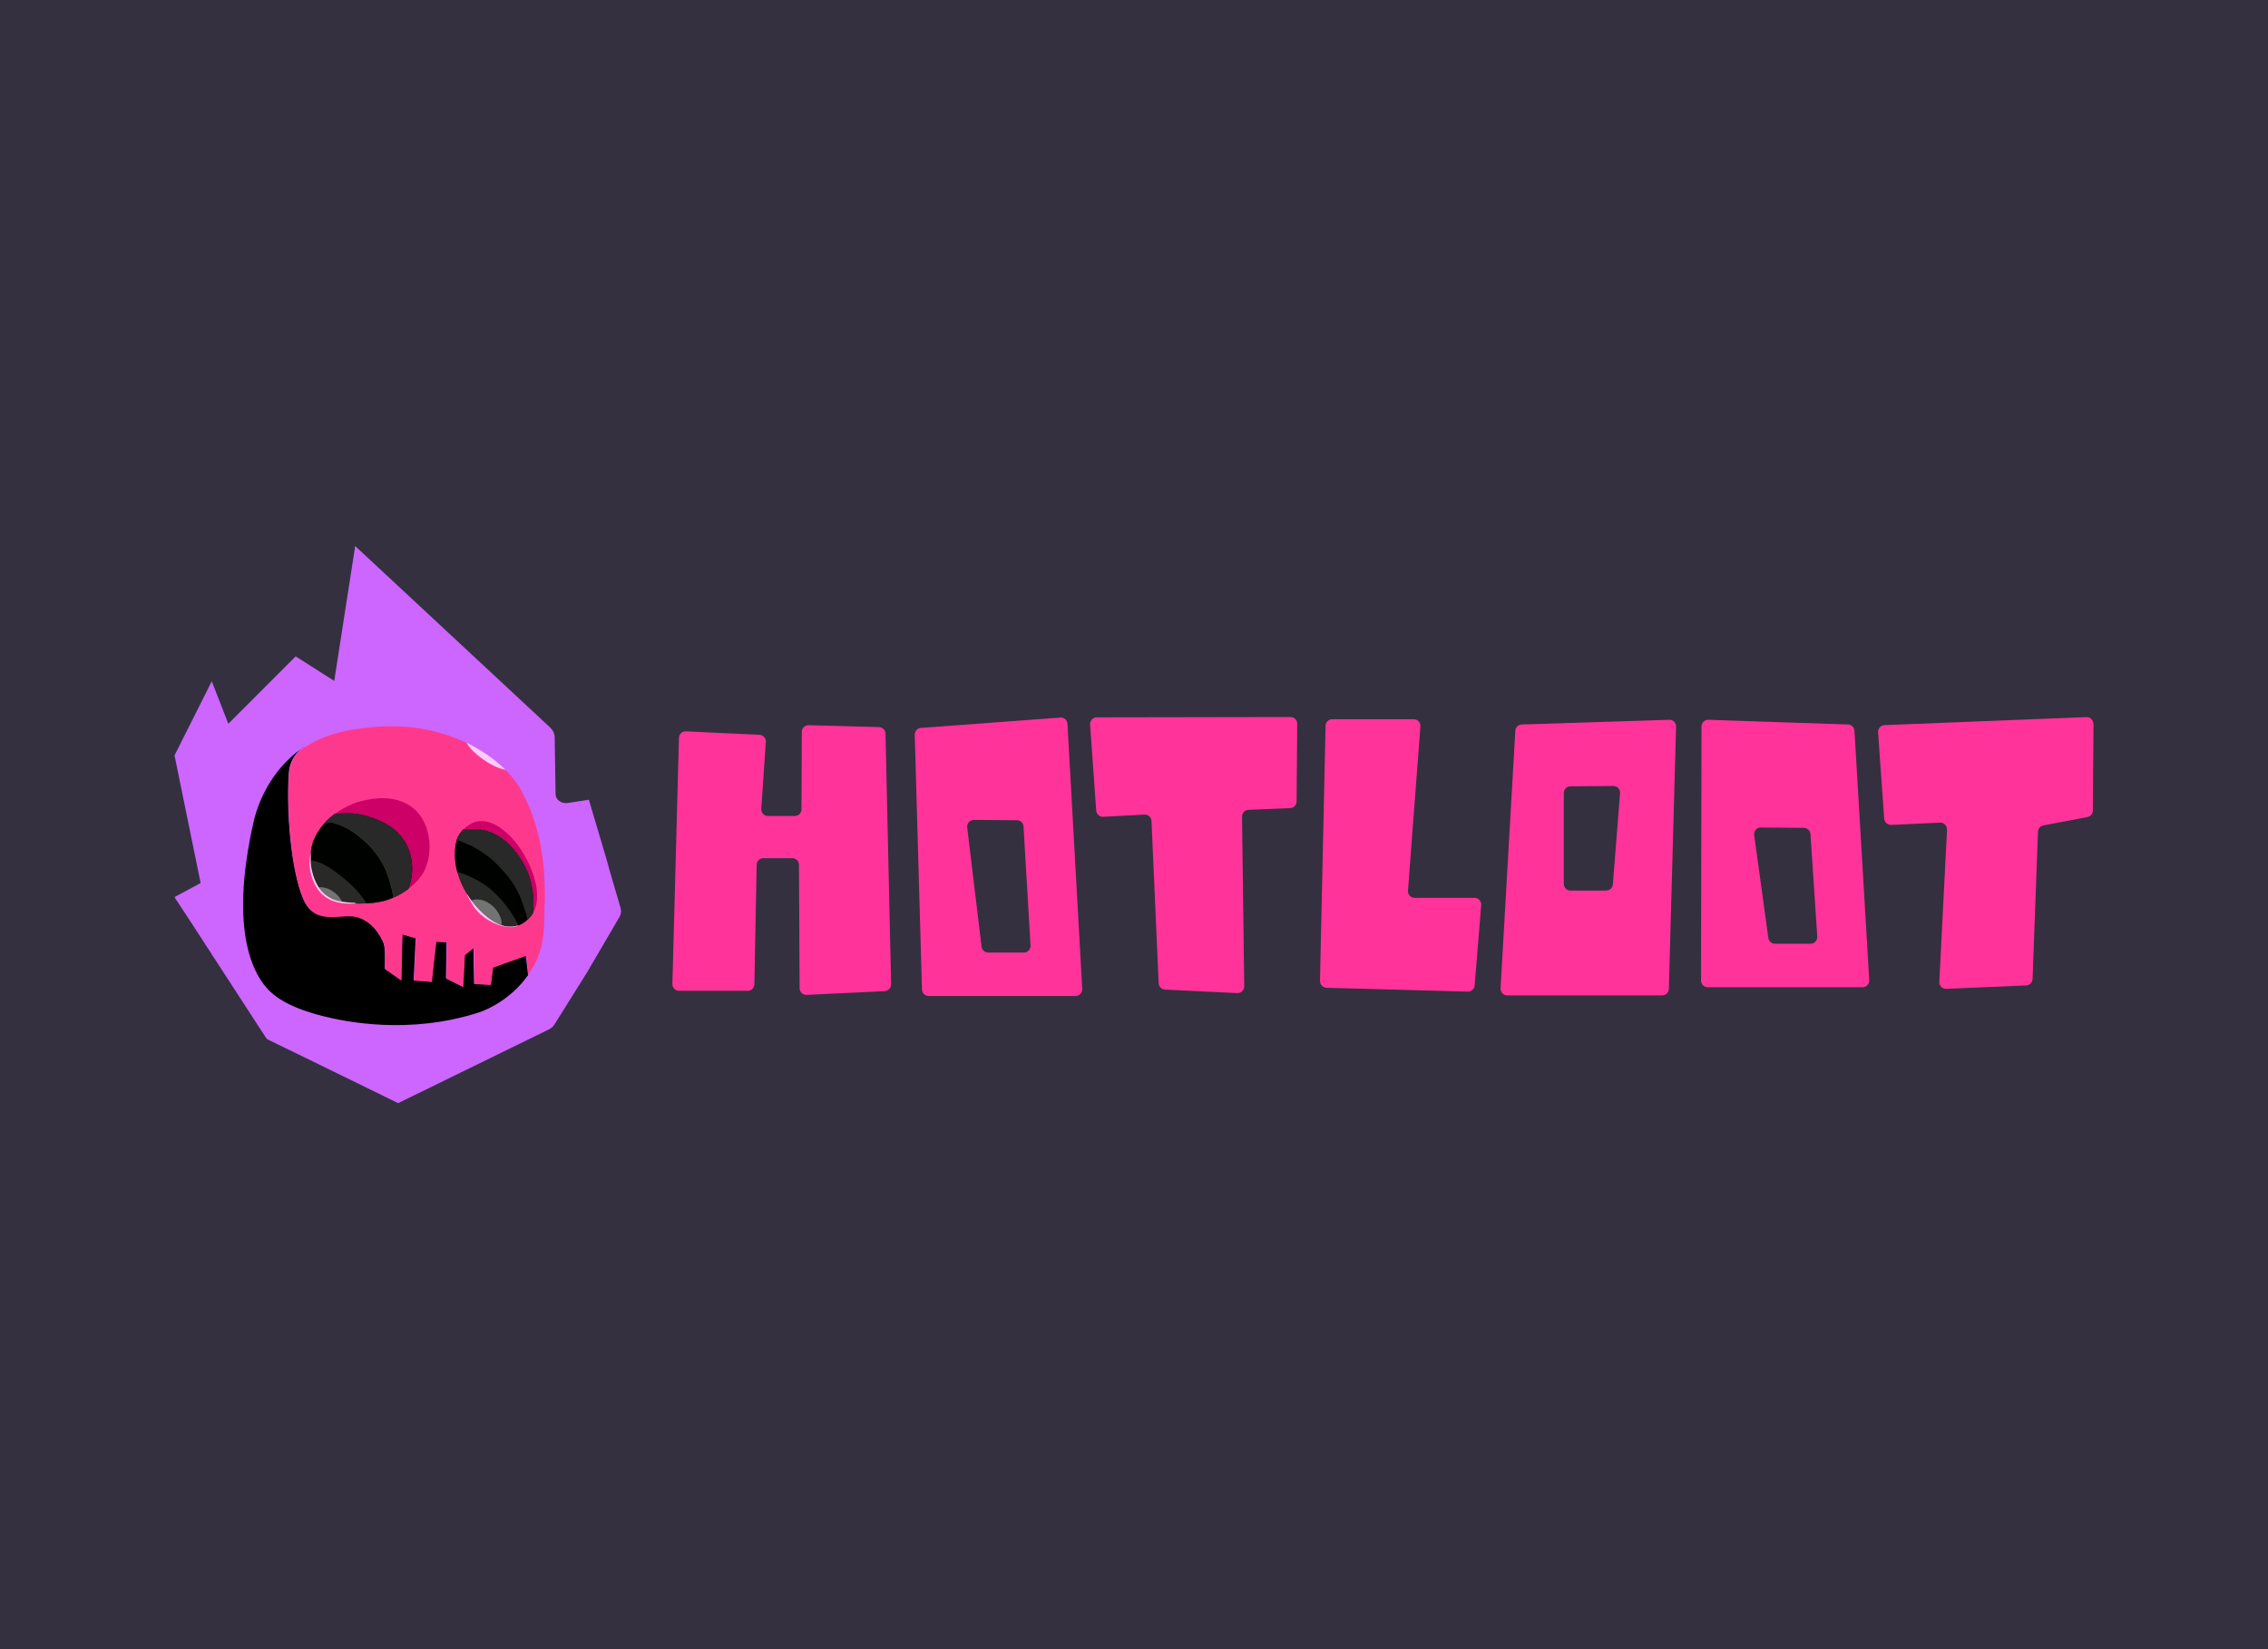
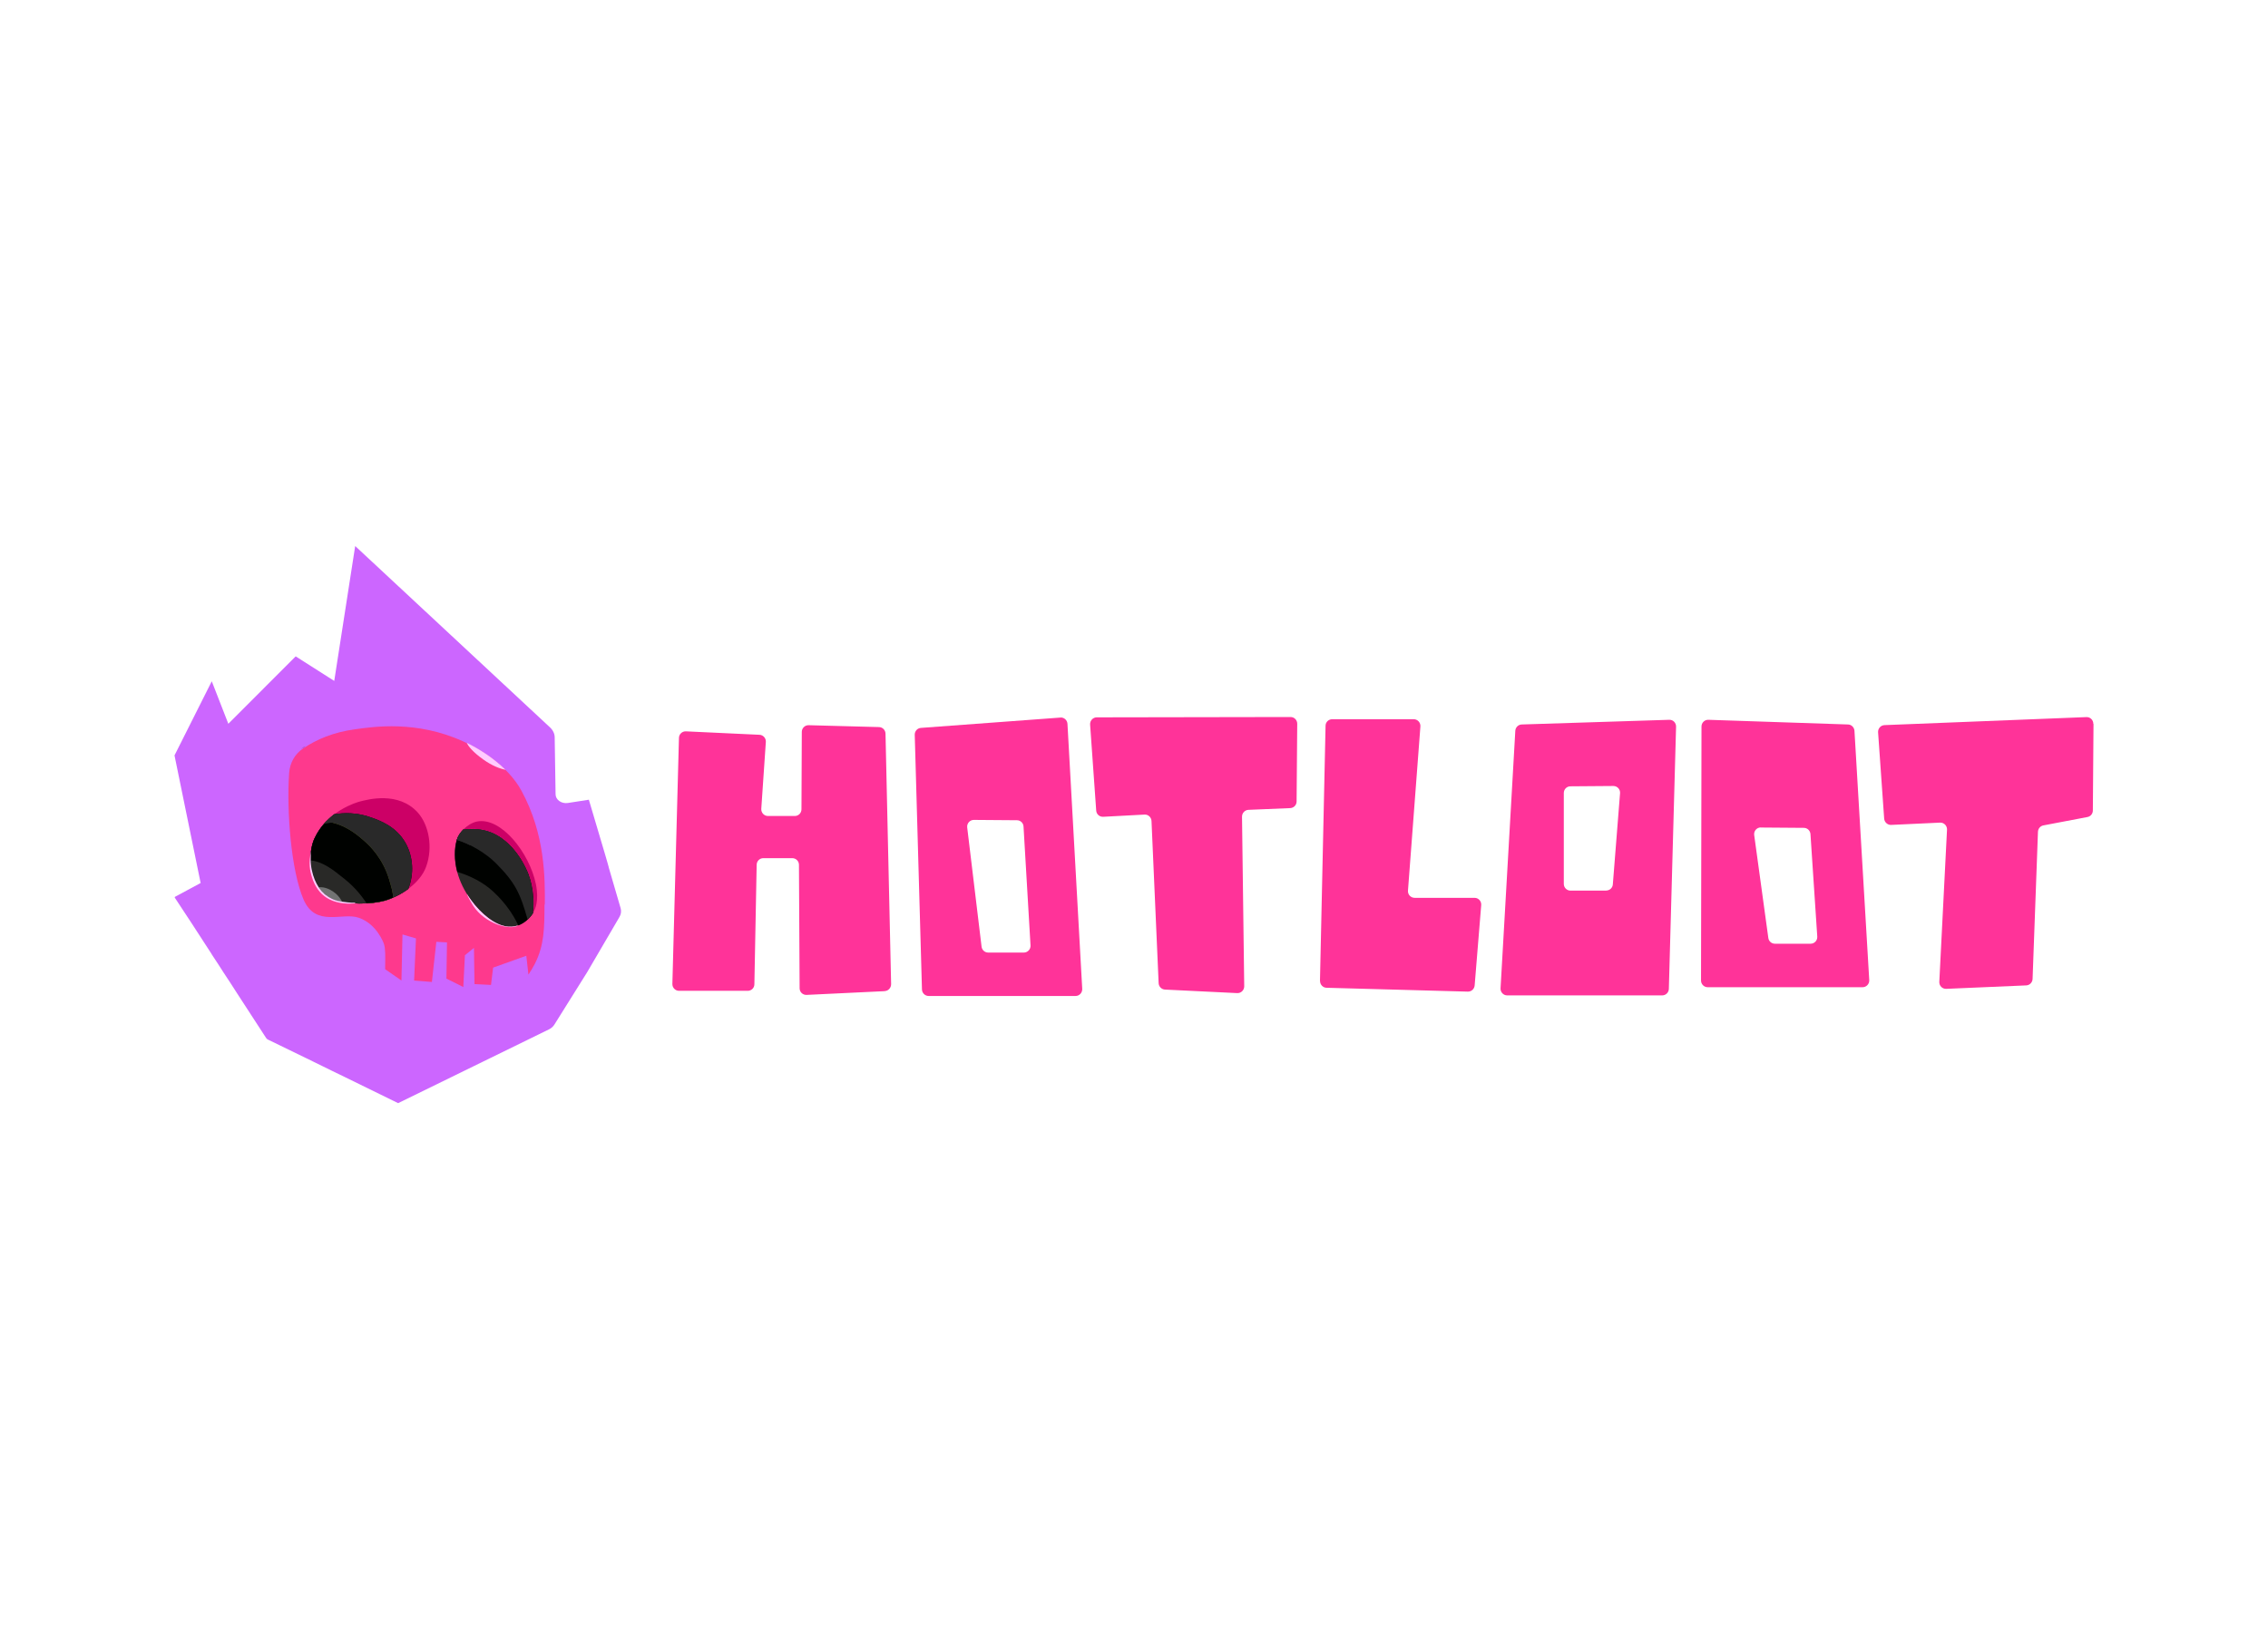
<svg xmlns="http://www.w3.org/2000/svg" width="110" height="80" viewBox="0 0 110 80" fill="none">
-   <rect width="110" height="80" fill="#343040" />
  <g clip-path="url(#clip0_5256_11773)">
    <path d="M29.525 42.071L29.47 41.872L29.344 41.438L29.257 41.145L28.56 38.794L27.541 38.952C27.23 38.999 26.946 38.797 26.946 38.528L26.903 35.773C26.903 35.594 26.82 35.42 26.679 35.288L17.227 26.488L16.211 33.031L14.341 31.84L11.074 35.11L10.271 33.048L8.464 36.644L9.731 42.834L8.487 43.504C8.487 43.504 8.468 43.527 8.475 43.541L9.314 44.816L9.582 45.23L9.786 45.543L9.881 45.691L10.231 46.229L10.29 46.327L10.578 46.764L10.841 47.174L11.034 47.467L11.145 47.635L11.491 48.173L12.908 50.353C12.928 50.387 12.959 50.414 12.999 50.431L14.81 51.312L14.967 51.386L15.168 51.487L15.684 51.739L16.136 51.962L16.719 52.244L19.309 53.513L26.628 49.933C26.738 49.879 26.828 49.798 26.887 49.704L28.478 47.161L30.044 44.483C30.123 44.348 30.143 44.197 30.1 44.052L29.521 42.067L29.525 42.071Z" fill="#CC66FF" />
    <path d="M14.812 36.197C14.764 36.224 14.721 36.26 14.674 36.288C14.674 36.288 14.685 36.284 14.685 36.276C14.725 36.248 14.764 36.224 14.812 36.197Z" fill="black" />
-     <path d="M25.629 47.277C24.837 48.422 23.695 48.958 23.247 49.105C19.836 50.214 16.729 49.562 15.619 49.28C13.835 48.823 13.268 48.255 13.047 48.044C12.445 47.436 11.023 45.429 12.319 39.785C12.398 39.452 12.795 37.933 14.087 36.749C14.264 36.586 14.461 36.431 14.674 36.288C14.288 36.554 14.044 36.988 14.008 37.456C13.874 39.297 14.107 42.214 14.709 43.609C15.3 44.968 16.596 44.217 17.383 44.487C18.253 44.789 18.592 45.723 18.612 45.783C18.679 46.037 18.675 46.264 18.663 46.991C18.927 47.178 19.191 47.356 19.454 47.547C19.47 46.8 19.49 46.061 19.506 45.314C19.722 45.377 19.943 45.441 20.159 45.504L20.061 47.551C20.616 47.599 20.364 47.575 20.923 47.619C20.998 46.971 21.065 46.319 21.14 45.671C21.313 45.675 21.482 45.687 21.656 45.699C21.644 46.283 21.64 46.871 21.628 47.456C21.896 47.595 22.172 47.734 22.447 47.865C22.475 47.352 22.506 46.836 22.526 46.323C22.668 46.2 22.817 46.085 22.963 45.965C22.967 46.55 22.979 47.138 22.991 47.722C23.491 47.75 23.29 47.738 23.79 47.762C23.825 47.483 23.857 47.201 23.892 46.923C24.428 46.732 24.963 46.538 25.503 46.347C25.538 46.649 25.57 46.959 25.605 47.261L25.621 47.277H25.629Z" fill="black" />
    <path d="M26.409 43.859C26.405 45.051 26.397 45.85 25.94 46.756C25.842 46.943 25.739 47.114 25.629 47.277C25.593 46.971 25.562 46.665 25.527 46.363C24.987 46.554 24.451 46.744 23.916 46.939C23.881 47.217 23.849 47.499 23.814 47.778C23.314 47.75 23.514 47.762 23.014 47.738C23.002 47.154 22.998 46.566 22.987 45.981C22.837 46.105 22.695 46.22 22.549 46.339C22.522 46.856 22.498 47.368 22.471 47.881C22.195 47.742 21.927 47.603 21.652 47.472C21.663 46.888 21.667 46.299 21.679 45.715C21.506 45.703 21.337 45.699 21.163 45.687C21.089 46.335 21.022 46.987 20.947 47.635C20.395 47.587 20.644 47.611 20.084 47.567L20.175 45.52C19.958 45.457 19.738 45.393 19.521 45.33C19.506 46.069 19.486 46.816 19.47 47.563C19.206 47.376 18.942 47.194 18.679 47.015C18.69 46.287 18.694 46.061 18.627 45.806C18.612 45.747 18.273 44.817 17.399 44.519C16.611 44.241 15.316 45 14.725 43.64C14.118 42.245 13.894 39.328 14.024 37.488C14.059 37.008 14.303 36.574 14.701 36.308C15.355 35.867 16.174 35.517 17.214 35.378C18.119 35.251 20.191 34.933 22.459 35.962C23.247 36.32 24.621 37.123 25.294 38.363C26.44 40.469 26.436 42.595 26.424 43.891L26.413 43.867L26.409 43.859Z" fill="#FE398D" />
    <path d="M25.854 44.288C25.794 44.388 25.554 44.738 25.137 44.889C25.09 44.904 25.038 44.916 24.987 44.928C24.121 45.115 23.278 44.245 22.857 43.68C22.514 43.219 22.294 42.742 22.175 42.293C22.022 41.705 22.034 41.161 22.152 40.751C22.203 40.577 22.317 40.394 22.475 40.239C22.75 40.211 23.152 40.179 23.601 40.302C24.979 40.688 25.586 42.258 25.637 42.397C25.885 43.056 25.924 43.748 25.854 44.288Z" fill="#292927" />
    <path d="M25.854 44.288C25.794 44.388 25.554 44.738 25.137 44.889C24.877 44.32 24.456 43.748 23.944 43.271C23.443 42.798 22.802 42.484 22.175 42.293C22.022 41.705 22.034 41.161 22.152 40.751C22.203 40.577 22.317 40.394 22.475 40.239C22.75 40.211 23.152 40.179 23.601 40.302C24.979 40.688 25.586 42.258 25.637 42.397C25.885 43.056 25.924 43.748 25.854 44.288Z" fill="#000200" />
    <path d="M25.853 44.288C25.818 44.34 25.731 44.475 25.59 44.606C25.227 43.319 24.987 42.81 24.03 41.852C23.593 41.419 22.849 40.95 22.16 40.743C22.211 40.569 22.325 40.39 22.475 40.239C22.75 40.211 23.152 40.179 23.593 40.302C24.971 40.688 25.578 42.258 25.629 42.397C25.877 43.056 25.916 43.748 25.846 44.288H25.849H25.853Z" fill="#292929" />
    <path d="M15.111 42.194C14.973 41.522 15.127 40.934 15.253 40.668C15.867 39.344 17.277 38.927 17.462 38.879C17.824 38.788 19.328 38.367 20.273 39.428C20.789 40.012 21.018 41.097 20.663 42.055C20.372 42.842 19.458 43.462 18.631 43.696C18.013 43.875 16.871 43.871 16.312 43.696C15.926 43.573 15.323 43.247 15.107 42.194H15.111Z" fill="#CC0066" />
    <path d="M19.817 43.112C19.462 43.378 19.041 43.585 18.639 43.696C18.013 43.875 16.879 43.871 16.32 43.696C15.934 43.573 15.331 43.247 15.111 42.194C14.973 41.522 15.127 40.934 15.253 40.668C15.493 40.155 15.851 39.778 16.209 39.499C16.67 39.424 17.316 39.4 18.021 39.662C18.458 39.817 19.23 40.103 19.679 40.91C20.033 41.55 20.096 42.385 19.805 43.108H19.809L19.817 43.112Z" fill="black" />
    <path d="M19.817 43.112C19.462 43.378 19.041 43.585 18.639 43.696C18.013 43.875 16.879 43.871 16.32 43.696C15.934 43.573 15.331 43.247 15.111 42.194C14.973 41.522 15.127 40.934 15.253 40.668C15.493 40.155 15.851 39.778 16.209 39.499C16.67 39.424 17.316 39.4 18.021 39.662C18.458 39.817 19.23 40.103 19.679 40.91C20.033 41.55 20.096 42.385 19.805 43.108H19.809L19.817 43.112Z" fill="#292929" />
-     <path d="M19.061 43.545C18.923 43.609 18.781 43.66 18.643 43.696C18.017 43.875 16.883 43.871 16.324 43.696C15.938 43.573 15.335 43.247 15.115 42.194C14.977 41.522 15.13 40.934 15.257 40.668C15.406 40.346 15.599 40.08 15.812 39.857C16.741 39.948 17.419 40.568 17.757 40.874C17.922 41.025 18.56 41.625 18.864 42.631C18.978 43.008 19.065 43.295 19.061 43.537V43.545Z" fill="#7E893B" />
+     <path d="M19.061 43.545C18.923 43.609 18.781 43.66 18.643 43.696C18.017 43.875 16.883 43.871 16.324 43.696C15.938 43.573 15.335 43.247 15.115 42.194C15.406 40.346 15.599 40.08 15.812 39.857C16.741 39.948 17.419 40.568 17.757 40.874C17.922 41.025 18.56 41.625 18.864 42.631C18.978 43.008 19.065 43.295 19.061 43.537V43.545Z" fill="#7E893B" />
    <path d="M19.061 43.545C18.923 43.609 18.781 43.66 18.643 43.696C18.017 43.875 16.883 43.871 16.324 43.696C15.938 43.573 15.335 43.247 15.115 42.194C14.977 41.522 15.13 40.934 15.257 40.668C15.406 40.346 15.599 40.08 15.812 39.857C16.741 39.948 17.419 40.568 17.757 40.874C17.922 41.025 18.56 41.625 18.864 42.631C18.978 43.008 19.065 43.295 19.061 43.537V43.545Z" fill="#000200" />
    <path d="M25.865 44.269C25.865 44.269 25.861 44.28 25.853 44.284C25.92 43.748 25.881 43.052 25.637 42.393C25.586 42.254 24.971 40.688 23.601 40.298C23.152 40.171 22.75 40.207 22.475 40.235C22.66 40.048 22.892 39.905 23.128 39.853C24.298 39.615 25.676 41.363 25.991 42.889C26.157 43.716 25.944 44.126 25.865 44.264V44.269Z" fill="#CC0066" />
-     <path d="M24.31 44.876C23.755 44.709 23.239 44.181 22.865 43.68C22.865 43.68 23.306 43.462 23.873 43.931C24.172 44.173 24.408 44.682 24.31 44.88V44.876Z" fill="#727373" />
    <path d="M19.506 40.644C19.415 40.584 19.305 40.513 19.183 40.441C19.183 40.441 18.383 39.992 17.379 39.905C16.56 39.837 16.45 39.825 15.713 39.964C15.867 39.785 16.04 39.634 16.206 39.507C16.666 39.432 17.312 39.408 18.017 39.67C18.395 39.809 19.045 40.04 19.498 40.64L19.506 40.644Z" fill="#292929" />
    <path d="M24.365 40.68C24.078 40.668 23.735 40.684 23.377 40.803C23.089 40.891 22.916 40.946 22.778 40.994C22.573 40.891 22.361 40.803 22.152 40.743C22.203 40.569 22.317 40.39 22.467 40.239C22.742 40.211 23.144 40.179 23.585 40.302C23.877 40.382 24.129 40.517 24.353 40.68H24.357H24.365Z" fill="#292929" />
    <path d="M17.789 43.819C17.249 43.847 16.662 43.807 16.316 43.696C15.93 43.573 15.327 43.247 15.107 42.194C15.071 42.039 15.06 41.88 15.056 41.737C15.67 41.8 16.151 42.186 16.741 42.663C17.245 43.068 17.548 43.478 17.785 43.819H17.789Z" fill="#292927" />
    <path d="M16.607 43.76C16.497 43.744 16.402 43.72 16.32 43.696C16.068 43.621 15.717 43.446 15.449 43.044C15.634 43.021 15.93 43.056 16.276 43.339C16.41 43.45 16.524 43.605 16.611 43.768L16.607 43.76Z" fill="#727373" />
    <path d="M24.515 37.341C24.247 37.289 23.873 37.15 23.447 36.848C22.935 36.483 22.711 36.2 22.64 36.034C23.18 36.3 23.908 36.737 24.518 37.341H24.515Z" fill="#FFCCFF" />
    <path d="M25.141 44.888C24.739 45.155 23.51 44.809 22.943 43.927C22.916 43.879 22.695 43.533 22.644 43.358C22.707 43.47 22.782 43.573 22.86 43.68C22.872 43.696 22.884 43.716 22.9 43.732C22.924 43.768 22.951 43.8 22.979 43.835C22.991 43.851 23.006 43.871 23.018 43.887C23.046 43.923 23.077 43.955 23.109 43.99C23.109 43.99 23.113 43.994 23.12 44.002C23.16 44.05 23.211 44.102 23.258 44.153C23.518 44.419 23.837 44.678 24.184 44.829C24.223 44.845 24.262 44.865 24.31 44.877C24.526 44.952 24.763 44.98 24.991 44.928C25.042 44.916 25.093 44.904 25.141 44.888Z" fill="#FFCCFF" />
    <path d="M17.23 43.823C16.084 43.915 15.406 43.446 15.13 42.552C15.028 42.222 14.957 41.892 15.091 41.264C15.075 41.407 15.064 41.566 15.068 41.733C15.068 41.769 15.068 41.808 15.072 41.844C15.072 41.88 15.075 41.92 15.083 41.959C15.087 42.035 15.107 42.114 15.119 42.19C15.194 42.548 15.316 42.826 15.457 43.04C15.469 43.056 15.485 43.08 15.497 43.1C15.509 43.116 15.52 43.136 15.536 43.152C15.575 43.203 15.615 43.251 15.662 43.291C15.686 43.315 15.702 43.331 15.725 43.354C15.725 43.354 15.729 43.354 15.729 43.358C15.729 43.362 15.741 43.37 15.741 43.37C15.753 43.382 15.764 43.394 15.776 43.398C15.792 43.41 15.812 43.426 15.828 43.438C15.828 43.438 15.832 43.438 15.839 43.442H15.843L15.91 43.493C15.934 43.505 15.95 43.521 15.973 43.533C15.985 43.537 15.989 43.545 15.997 43.545C16.024 43.561 16.056 43.573 16.084 43.593C16.111 43.605 16.135 43.617 16.162 43.629C16.213 43.652 16.273 43.668 16.316 43.68C16.351 43.692 16.383 43.704 16.43 43.708C16.434 43.708 16.446 43.712 16.454 43.712C16.489 43.716 16.517 43.724 16.556 43.736C16.572 43.736 16.591 43.74 16.607 43.74C16.635 43.744 16.666 43.752 16.694 43.752C16.721 43.752 16.753 43.756 16.785 43.764C16.82 43.768 16.851 43.776 16.887 43.776C16.938 43.78 16.989 43.788 17.048 43.788H17.115C17.151 43.788 17.182 43.788 17.226 43.791V43.819L17.23 43.823Z" fill="#FFCCFF" />
    <path d="M14.642 36.312L14.603 36.34C14.603 36.34 14.607 36.336 14.615 36.328C14.623 36.32 14.63 36.316 14.638 36.312H14.642Z" fill="#CC66FF" />
    <path d="M14.804 36.209C14.764 36.236 14.725 36.26 14.678 36.288C14.674 36.292 14.662 36.3 14.65 36.304C14.662 36.292 14.674 36.288 14.69 36.276C14.725 36.252 14.764 36.228 14.8 36.209H14.804Z" fill="#CC66FF" />
    <path d="M14.8 36.209C14.76 36.236 14.721 36.26 14.674 36.288C14.674 36.288 14.678 36.284 14.685 36.276C14.721 36.252 14.76 36.228 14.796 36.209H14.8Z" fill="black" />
    <path d="M14.642 36.312L14.603 36.34C14.603 36.34 14.607 36.336 14.615 36.328C14.623 36.32 14.63 36.316 14.638 36.312H14.642Z" fill="black" />
    <path d="M14.674 36.292C14.674 36.292 14.658 36.304 14.646 36.308C14.65 36.308 14.662 36.296 14.67 36.292H14.674Z" fill="black" />
    <path d="M14.642 36.312L14.603 36.34C14.603 36.34 14.607 36.336 14.615 36.328C14.623 36.32 14.63 36.316 14.638 36.312H14.642Z" fill="#FE398D" />
    <path d="M14.804 36.209C14.764 36.236 14.725 36.26 14.678 36.288C14.674 36.292 14.662 36.3 14.65 36.304C14.662 36.292 14.674 36.288 14.69 36.276C14.725 36.252 14.764 36.228 14.8 36.209H14.804Z" fill="#FE398D" />
    <path fill-rule="evenodd" clip-rule="evenodd" d="M51.43 34.809L44.665 35.31C44.492 35.322 44.362 35.469 44.366 35.644L44.716 47.996C44.72 48.171 44.866 48.314 45.039 48.314H52.167C52.352 48.314 52.497 48.155 52.489 47.968L51.773 35.112C51.761 34.929 51.607 34.794 51.426 34.806L51.43 34.809ZM47.232 39.773L49.324 39.789C49.493 39.789 49.635 39.924 49.642 40.095L49.981 45.862C49.993 46.049 49.843 46.208 49.658 46.208H47.925C47.764 46.208 47.626 46.084 47.607 45.922L46.91 40.139C46.886 39.944 47.039 39.773 47.232 39.773Z" fill="#FF3399" />
    <path fill-rule="evenodd" clip-rule="evenodd" d="M73.097 48.286H80.618C80.791 48.286 80.937 48.147 80.941 47.969L81.291 35.251C81.296 35.064 81.146 34.909 80.96 34.917L73.805 35.144C73.64 35.148 73.502 35.283 73.494 35.45L72.778 47.941C72.766 48.127 72.915 48.286 73.1 48.286H73.097ZM77.909 43.203H76.168C75.991 43.203 75.846 43.056 75.846 42.877V38.47C75.846 38.291 75.987 38.144 76.164 38.144L78.251 38.128C78.441 38.128 78.59 38.291 78.574 38.478L78.224 42.901C78.212 43.072 78.07 43.199 77.901 43.199L77.909 43.203Z" fill="#FF3399" />
    <path fill-rule="evenodd" clip-rule="evenodd" d="M89.632 35.144L82.859 34.917C82.678 34.909 82.524 35.056 82.524 35.243L82.501 47.563C82.501 47.742 82.646 47.889 82.824 47.889H90.337C90.522 47.889 90.671 47.73 90.66 47.543L89.943 35.45C89.931 35.283 89.797 35.148 89.632 35.144ZM85.403 40.143L87.49 40.159C87.659 40.159 87.797 40.294 87.809 40.461L88.139 45.433C88.151 45.62 88.006 45.779 87.816 45.779H86.084C85.922 45.779 85.785 45.66 85.765 45.496L85.08 40.509C85.052 40.314 85.206 40.135 85.403 40.139V40.143Z" fill="#FF3399" />
    <path d="M42.909 48.08L39.12 48.262C38.935 48.27 38.782 48.123 38.782 47.941L38.75 41.951C38.75 41.772 38.605 41.629 38.427 41.629H37.021C36.844 41.629 36.702 41.772 36.699 41.947L36.588 47.746C36.588 47.925 36.443 48.064 36.265 48.064H32.934C32.753 48.064 32.607 47.913 32.611 47.73L32.93 35.795C32.934 35.612 33.087 35.469 33.269 35.477L36.836 35.644C37.017 35.652 37.155 35.811 37.144 35.99L36.923 39.233C36.911 39.42 37.057 39.583 37.246 39.583H38.549C38.727 39.583 38.872 39.44 38.872 39.257L38.888 35.505C38.888 35.322 39.038 35.175 39.219 35.179L42.633 35.27C42.806 35.275 42.944 35.413 42.948 35.588L43.22 47.742C43.22 47.917 43.086 48.068 42.913 48.076L42.909 48.08Z" fill="#FF3399" />
    <path d="M62.917 35.108L62.886 38.879C62.886 39.054 62.748 39.193 62.575 39.201L60.55 39.285C60.377 39.292 60.239 39.44 60.239 39.614L60.346 47.845C60.346 48.032 60.192 48.183 60.007 48.175L56.502 48.004C56.337 47.996 56.203 47.861 56.195 47.694L55.849 39.825C55.841 39.646 55.687 39.503 55.51 39.515L53.505 39.622C53.328 39.63 53.179 39.499 53.167 39.32L52.871 35.147C52.86 34.961 53.005 34.798 53.194 34.798L62.594 34.782C62.775 34.782 62.917 34.929 62.917 35.111V35.108Z" fill="#FF3399" />
    <path d="M101.537 35.12L101.505 39.316C101.505 39.471 101.395 39.606 101.241 39.634L99.106 40.04C98.957 40.068 98.851 40.195 98.843 40.346L98.582 47.487C98.575 47.658 98.441 47.793 98.276 47.801L94.393 47.968C94.204 47.976 94.047 47.817 94.058 47.627L94.432 40.246C94.44 40.056 94.286 39.897 94.094 39.905L91.723 40.016C91.55 40.024 91.4 39.889 91.384 39.714L91.089 35.525C91.077 35.342 91.215 35.183 91.4 35.175L101.194 34.786C101.379 34.778 101.528 34.929 101.528 35.111L101.537 35.12Z" fill="#FF3399" />
    <path d="M64.02 47.583L64.291 35.207C64.291 35.028 64.437 34.889 64.614 34.889H68.568C68.757 34.889 68.903 35.052 68.891 35.239L68.288 43.203C68.273 43.394 68.422 43.553 68.611 43.553H71.518C71.707 43.553 71.856 43.716 71.84 43.907L71.522 47.805C71.506 47.976 71.364 48.107 71.191 48.103L64.339 47.916C64.162 47.913 64.02 47.761 64.024 47.583H64.02Z" fill="#FF3399" />
  </g>
  <defs>
    <clipPath id="clip0_5256_11773">
      <rect width="94" height="27.025" fill="white" transform="translate(8 26.488)" />
    </clipPath>
  </defs>
</svg>